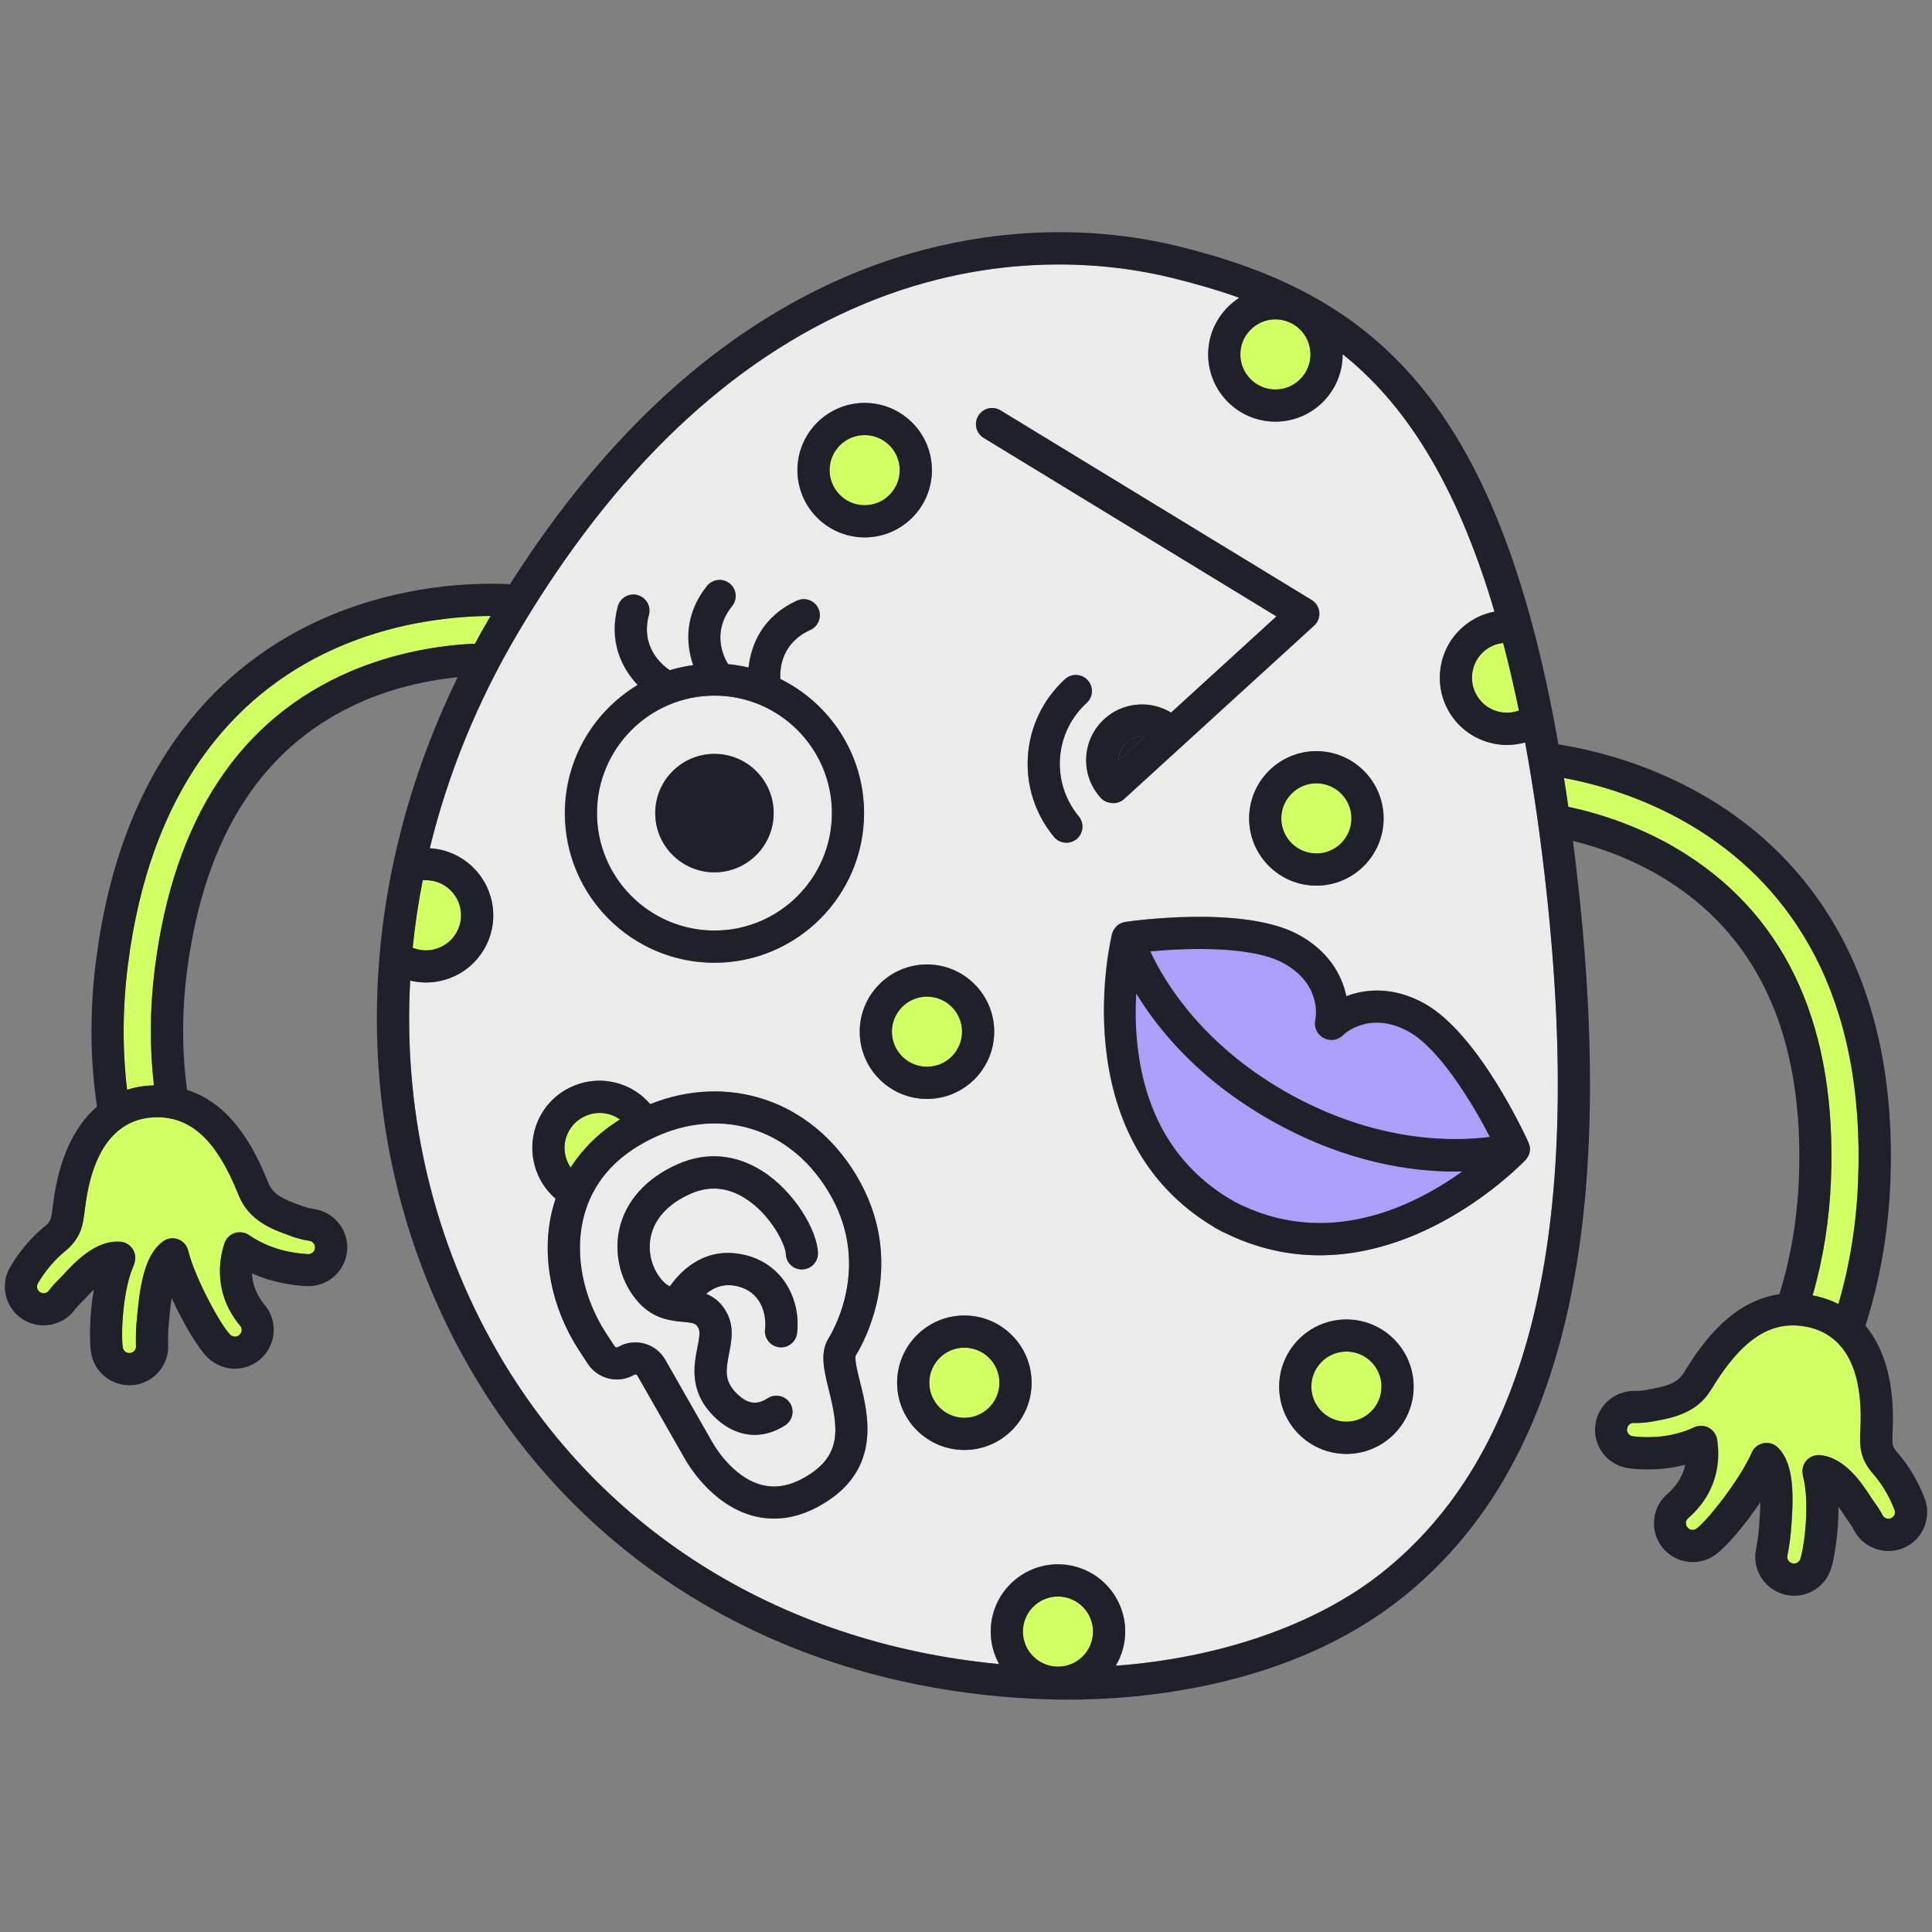
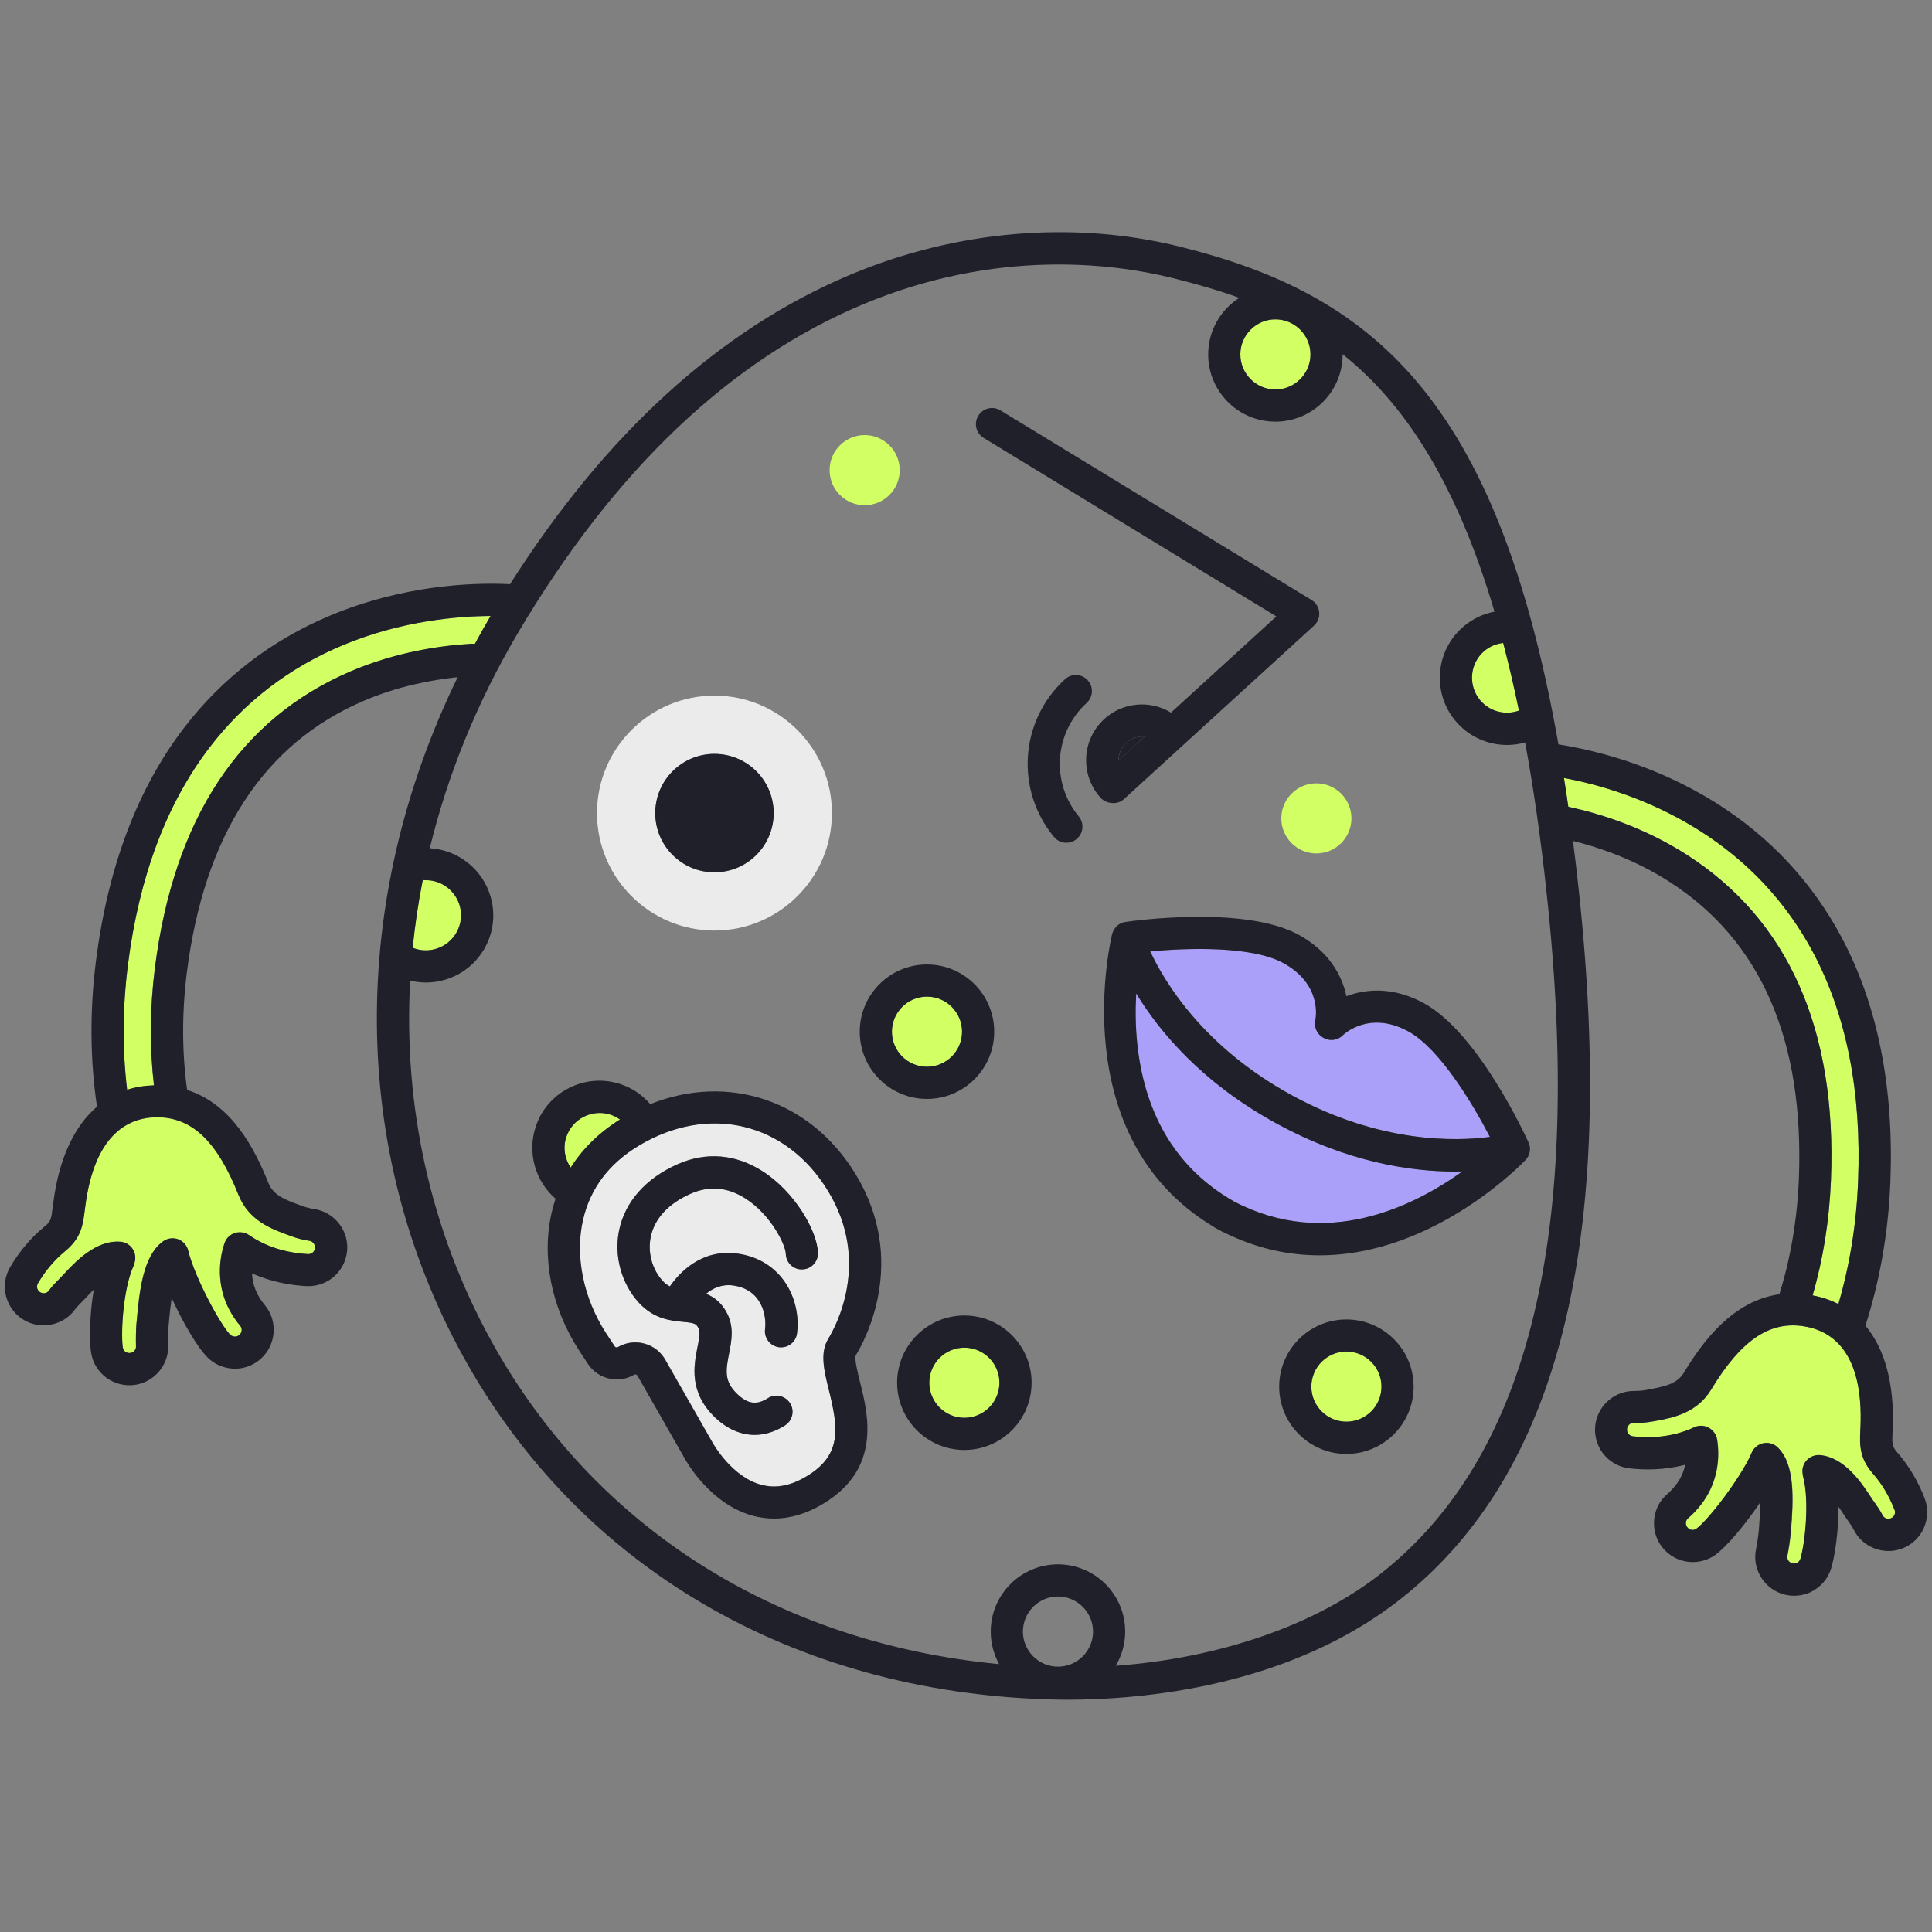
<svg xmlns="http://www.w3.org/2000/svg" version="1.1" id="Layer_1" x="0px" y="0px" viewBox="0 0 200 200" style="enable-background:new 0 0 200 200;" xml:space="preserve">
  <rect x="0" y="0" width="200" height="200" fill="#808080" stroke="none" />
  <style type="text/css">
	.st0{fill:#20202B;}
	.st1{fill:#D2FF64;}
	.st2{fill:#AAA0FA;}
	.st3{fill:#EBEBEB;}
	.st4{fill:#64E132;}
	.st5{fill:none;stroke:#1D1D1D;stroke-width:0.476;stroke-linecap:round;stroke-linejoin:round;stroke-miterlimit:10;}
	.st6{fill:none;stroke:#1D1F1D;stroke-width:4;stroke-linecap:round;stroke-linejoin:round;stroke-miterlimit:10;}
	.st7{fill:none;stroke:#1D1D1D;stroke-width:0.398;stroke-linecap:round;stroke-linejoin:round;stroke-miterlimit:10;}
	.st8{fill:none;stroke:#1D1D1D;stroke-width:4;stroke-linecap:round;stroke-linejoin:round;stroke-miterlimit:10;}
	.st9{fill:#FFFFFF;stroke:#1D1E1D;stroke-width:4;stroke-linecap:round;stroke-linejoin:round;stroke-miterlimit:10;}
	.st10{fill:none;stroke:#1D1E1D;stroke-width:4;stroke-linecap:round;stroke-linejoin:round;stroke-miterlimit:10;}
	
		.st11{clip-path:url(#SVGID_00000053531270753765678010000007378708633396778936_);fill:#FFFFFF;stroke:#20202B;stroke-width:4;stroke-linecap:round;stroke-linejoin:round;stroke-miterlimit:10;}
	.st12{fill:#FFFFFF;}
	.st13{fill:none;stroke:#191919;stroke-width:4;stroke-linecap:round;stroke-linejoin:round;stroke-miterlimit:10;}
	.st14{fill:none;stroke:#20202B;stroke-width:4;stroke-linecap:round;stroke-linejoin:round;stroke-miterlimit:10;}
	.st15{fill:#1F201E;stroke:#1D1D1D;stroke-width:4;stroke-linecap:round;stroke-linejoin:round;stroke-miterlimit:10;}
	.st16{fill:none;stroke:#20202B;stroke-width:4;stroke-miterlimit:10;}
	.st17{fill:none;stroke:#1D1D1D;stroke-width:4;stroke-miterlimit:10;}
	.st18{fill:#1F201E;}
	.st19{fill:#20202B;stroke:#1D1F1D;stroke-width:4;stroke-linecap:round;stroke-linejoin:round;stroke-miterlimit:10;}
	.st20{fill:none;stroke:#1D1D1D;stroke-width:4.428;stroke-linecap:round;stroke-linejoin:round;stroke-miterlimit:10;}
	.st21{fill:#1D1D1D;}
	.st22{fill:none;}
	.st23{fill:none;stroke:#1D1D1D;stroke-width:4.011;stroke-linecap:round;stroke-linejoin:round;stroke-miterlimit:10;}
	.st24{fill:#1D1D1D;stroke:#1D1D1D;stroke-width:4;stroke-linecap:round;stroke-linejoin:round;stroke-miterlimit:10;}
</style>
  <g>
    <g>
      <path class="st3" d="M73.96,96.33c6.7,0,12.16-5.45,12.16-12.16c0-6.7-5.45-12.16-12.16-12.16c-6.7,0-12.16,5.45-12.16,12.16    C61.8,90.88,67.26,96.33,73.96,96.33z M73.96,78.05c3.38,0,6.13,2.75,6.13,6.13c0,3.38-2.75,6.13-6.13,6.13    c-3.38,0-6.13-2.75-6.13-6.13C67.84,80.8,70.58,78.05,73.96,78.05z" />
      <path class="st0" d="M118.49,76.27c-0.05,0-0.09-0.02-0.14-0.02c-0.65-0.02-1.28,0.2-1.76,0.64c-0.48,0.44-0.76,1.04-0.79,1.69    c0,0.05,0.01,0.09,0.01,0.14L118.49,76.27z" />
      <path class="st3" d="M66.09,118.61c-3.06,1.85-4.99,4.43-5.73,7.65c-0.86,3.72,0.03,8.1,2.37,11.72l0.92,1.4    c0.06,0.09,0.2,0.13,0.32,0.06c0.84-0.49,1.82-0.62,2.76-0.36c0.94,0.26,1.71,0.87,2.18,1.73l4.87,8.54    c0.01,0.01,0.01,0.02,0.02,0.03c0.03,0.06,1.94,3.49,5,4.31c1.51,0.41,3.07,0.12,4.74-0.9c3.63-2.19,3.25-4.96,2.27-8.92    c-0.49-1.97-0.95-3.83-0.06-5.29c0.78-1.27,4.43-7.98,0-15.3C81.42,116.15,73.34,114.23,66.09,118.61z M83.05,131.4    c-0.94,0.04-1.68-0.7-1.71-1.62c-0.02-0.91-1.53-4.05-4.21-5.74c-1.83-1.16-3.72-1.32-5.63-0.48c-2.31,1.02-3.75,2.56-4.14,4.45    c-0.34,1.63,0.13,3.38,1.23,4.58c0.24,0.27,0.49,0.45,0.75,0.57c1-1.44,3.28-3.89,6.95-3.4c4.62,0.61,6.65,4.7,6.21,8.25    c-0.1,0.84-0.82,1.46-1.65,1.46c-0.07,0-0.14,0-0.21-0.01c-0.91-0.11-1.56-0.94-1.45-1.86c0.17-1.39-0.31-4.14-3.34-4.54    c-1.16-0.15-2.09,0.3-2.77,0.87c0.82,0.33,1.64,0.93,2.22,2.1c0.69,1.41,0.41,2.84,0.16,4.1c-0.36,1.81-0.49,2.89,0.87,4.19    c1.07,1.02,2.01,1.14,3.14,0.42c0.77-0.5,1.8-0.27,2.3,0.5c0.5,0.77,0.28,1.8-0.5,2.3c-1.03,0.66-2.1,0.99-3.15,0.99    c-1.43,0-2.83-0.6-4.09-1.79c-2.76-2.62-2.21-5.41-1.84-7.25c0.16-0.82,0.31-1.59,0.12-1.98c-0.24-0.49-0.41-0.56-1.61-0.68    c-1.27-0.12-3.01-0.29-4.58-1.99c-1.81-1.98-2.59-4.86-2.03-7.52c0.62-2.94,2.77-5.36,6.06-6.81c2.94-1.3,5.97-1.05,8.75,0.71    c3.31,2.1,5.69,6.15,5.75,8.47C84.69,130.61,83.97,131.38,83.05,131.4z" />
      <path class="st1" d="M49.15,66.66c0.51-0.95,1.04-1.89,1.59-2.82c0.01-0.02,0.03-0.05,0.04-0.07c-3.29,0.02-9.19,0.46-15.33,3.04    c-5.54,2.32-10.17,5.88-13.77,10.58c-4.46,5.83-7.3,13.41-8.45,22.53c-0.55,4.4-0.58,8.72-0.08,12.9c0.87-0.28,1.8-0.43,2.78-0.46    c-0.46-3.91-0.43-7.96,0.09-12.09c1.96-15.49,8.78-25.85,20.28-30.77c4.78-2.05,9.45-2.68,12.52-2.85    C48.94,66.64,49.04,66.65,49.15,66.66z" />
      <path class="st1" d="M189.54,122.15c-0.16,4.15-0.8,8.16-1.9,11.94c0.97,0.19,1.86,0.49,2.67,0.9c1.18-4.03,1.87-8.3,2.04-12.73    c0.36-9.19-1.2-17.14-4.63-23.62c-2.77-5.22-6.76-9.5-11.84-12.7c-5.23-3.29-10.47-4.76-13.98-5.41c0.15,0.98,0.3,1.97,0.45,2.98    c3.3,0.71,7.82,2.12,12.24,4.95C185.13,95.22,190.16,106.55,189.54,122.15z" />
      <path class="st1" d="M32.04,128.45c-0.62-0.09-1.25-0.25-1.88-0.48l-0.13-0.05c-1.9-0.69-4.26-1.54-5.34-4.24    c-2.17-5.43-4.7-7.9-8.22-8.01c-2.95-0.07-6.7,1.47-7.67,9.38l-0.03,0.21c-0.19,1.56-0.35,2.9-2.05,4.29    c-1.09,0.89-2.03,2-2.8,3.31c-0.13,0.22-0.1,0.43-0.07,0.53c0.03,0.11,0.12,0.3,0.34,0.42c0.3,0.16,0.67,0.08,0.86-0.19    c0.32-0.44,0.67-0.8,0.98-1.11c0.1-0.1,0.2-0.2,0.29-0.3l0.22-0.23c1.17-1.27,3.34-3.63,5.92-3.42c0.92,0.07,1.6,0.87,1.53,1.79    c-0.01,0.12-0.03,0.23-0.06,0.34c-0.02,0.13-0.06,0.25-0.12,0.38c-1.07,2.37-1.33,6.79-1.11,8.42c0.03,0.25,0.19,0.4,0.27,0.46    c0.09,0.07,0.28,0.17,0.53,0.12c0.33-0.06,0.58-0.35,0.57-0.66c-0.02-0.61-0.01-1.63,0.04-2.29l0.02-0.19    c0.28-3.42,0.72-6.86,2.63-8.32c0.08-0.07,0.16-0.13,0.25-0.18c0.63-0.37,1.43-0.29,1.97,0.21c0.26,0.24,0.44,0.56,0.51,0.9    c0.69,2.74,3.32,7.64,4.34,8.65c0.18,0.18,0.39,0.19,0.5,0.19c0.11,0,0.32-0.04,0.5-0.23c0.23-0.25,0.24-0.63,0.04-0.87    c-0.43-0.51-0.82-1.09-1.15-1.71c-1.08-2.04-1.26-4.54-0.49-6.85c0.17-0.53,0.6-0.93,1.13-1.08c0.48-0.13,1.01-0.05,1.41,0.23    c2.15,1.48,4.52,1.89,6.12,1.97c0.25,0.01,0.42-0.11,0.5-0.19c0.08-0.08,0.21-0.24,0.21-0.5    C32.62,128.79,32.37,128.49,32.04,128.45z" />
      <g>
        <path class="st1" d="M64.17,115.89c-0.3-0.21-0.63-0.39-0.98-0.5c-0.92-0.3-1.91-0.22-2.77,0.22c-0.86,0.44-1.51,1.19-1.81,2.11     c-0.35,1.08-0.16,2.24,0.45,3.15C60.32,118.91,62.03,117.22,64.17,115.89z" />
        <path class="st1" d="M132.64,84.72c0,2,1.63,3.63,3.63,3.63s3.63-1.63,3.63-3.63c0-2-1.63-3.63-3.63-3.63     S132.64,82.71,132.64,84.72z" />
        <circle class="st1" cx="95.96" cy="106.8" r="3.63" />
        <path class="st1" d="M139.38,139.92c-2,0-3.63,1.63-3.63,3.63c0,2,1.63,3.63,3.63,3.63c2,0,3.63-1.63,3.63-3.63     C143.01,141.54,141.38,139.92,139.38,139.92z" />
        <path class="st1" d="M99.83,139.51c-2,0-3.63,1.63-3.63,3.63c0,2,1.63,3.63,3.63,3.63c2,0,3.63-1.63,3.63-3.63     C103.46,141.14,101.83,139.51,99.83,139.51z" />
        <path class="st1" d="M132.03,40.32c2,0,3.63-1.63,3.63-3.63s-1.63-3.63-3.63-3.63s-3.63,1.63-3.63,3.63     S130.03,40.32,132.03,40.32z" />
        <path class="st1" d="M42.71,98.11c0.01,0.01,0.03,0.01,0.04,0.01c0.76,0.3,1.58,0.34,2.37,0.1c0.93-0.28,1.7-0.9,2.16-1.75     c0.46-0.85,0.56-1.83,0.29-2.76c-0.46-1.54-1.88-2.6-3.48-2.6c-0.03,0-0.06,0-0.09,0c-0.09,0-0.17-0.01-0.25-0.03     C43.29,93.43,42.95,95.77,42.71,98.11z" />
        <path class="st1" d="M153.23,72.49c0.98,1.17,2.6,1.58,4.01,1.07c-0.51-2.47-1.05-4.8-1.63-7c-0.71,0.08-1.38,0.35-1.94,0.82     C152.14,68.67,151.94,70.96,153.23,72.49z" />
-         <path class="st1" d="M109.52,165.27c-2,0-3.63,1.63-3.63,3.63c0,2,1.63,3.63,3.63,3.63c2,0,3.63-1.63,3.63-3.63     C113.15,166.9,111.52,165.27,109.52,165.27z" />
        <path class="st1" d="M89.51,52.3c2,0,3.63-1.63,3.63-3.63s-1.63-3.63-3.63-3.63c-2,0-3.63,1.63-3.63,3.63S87.51,52.3,89.51,52.3z     " />
      </g>
      <path class="st1" d="M196.13,156.29c-0.55-1.41-1.29-2.67-2.22-3.72c-1.44-1.65-1.38-3-1.31-4.57l0.01-0.21    c0.34-7.96-3.09-10.11-6.02-10.51c-3.48-0.48-6.39,1.54-9.42,6.55c-1.51,2.49-3.98,2.94-5.97,3.31l-0.13,0.02    c-0.65,0.12-1.31,0.17-1.93,0.16c-0.35-0.05-0.63,0.24-0.69,0.57c-0.04,0.25,0.06,0.44,0.13,0.53c0.07,0.09,0.21,0.24,0.46,0.27    c1.59,0.19,3.99,0.18,6.36-0.93c0.45-0.21,0.96-0.21,1.41,0c0.5,0.23,0.87,0.71,0.96,1.26c0.38,2.44-0.19,4.81-1.61,6.67    c-0.43,0.56-0.9,1.07-1.41,1.5c-0.24,0.21-0.29,0.58-0.1,0.87c0.14,0.22,0.34,0.29,0.45,0.31c0.11,0.02,0.32,0.04,0.52-0.11    c1.16-0.82,4.54-5.18,5.69-7.77c0.12-0.35,0.36-0.66,0.69-0.86c0.62-0.38,1.42-0.33,1.97,0.14c0.06,0.05,0.12,0.11,0.17,0.17    c1.68,1.74,1.55,5.24,1.26,8.68l-0.02,0.19c-0.05,0.66-0.21,1.67-0.34,2.26c-0.06,0.31,0.13,0.63,0.45,0.75    c0.24,0.09,0.45,0.02,0.55-0.03c0.1-0.05,0.27-0.17,0.35-0.41c0.48-1.57,0.95-5.98,0.29-8.49c-0.03-0.13-0.05-0.26-0.06-0.39    c-0.01-0.11-0.02-0.23-0.01-0.35c0.08-0.92,0.9-1.58,1.81-1.51c2.57,0.23,4.33,2.91,5.27,4.35l0.18,0.27    c0.08,0.11,0.15,0.23,0.24,0.34c0.25,0.36,0.54,0.77,0.79,1.26c0.15,0.29,0.5,0.43,0.82,0.33c0.25-0.08,0.36-0.26,0.41-0.36    C196.15,156.72,196.22,156.52,196.13,156.29z" />
      <path class="st2" d="M132.16,116.31c-7.77-4.24-12.16-9.58-14.54-13.47c-0.09,1.6-0.09,3.45,0.13,5.4    c0.83,7.41,4.2,12.84,10.02,16.15c9.55,4.99,18.57,0.5,23.6-3.12c-0.25,0.01-0.5,0.01-0.76,0.01    C146.06,121.28,139.51,120.33,132.16,116.31z" />
-       <path class="st3" d="M157.88,76.85c-0.61,0.17-1.24,0.26-1.86,0.26c-2.01,0-3.99-0.87-5.34-2.48c-2.47-2.94-2.09-7.34,0.85-9.81    c0.93-0.78,2.01-1.29,3.18-1.51c-4.05-13.72-9.5-21.7-15.72-26.65c0,0.01,0,0.02,0,0.02c0,3.84-3.12,6.96-6.96,6.96    c-3.84,0-6.96-3.12-6.96-6.96c0-2.46,1.29-4.62,3.22-5.86c-2.28-0.82-4.61-1.48-6.96-2.06c-5.98-1.48-18.08-3.1-31.98,2.73    c-13.78,5.77-25.8,17.22-35.74,34.03c-4.24,7.16-7.27,14.67-9.12,22.28c2.9,0.16,5.44,2.14,6.28,4.96    c0.53,1.78,0.33,3.66-0.55,5.3c-0.89,1.64-2.36,2.83-4.14,3.35c-0.64,0.19-1.31,0.29-1.98,0.29c-0.55,0-1.1-0.07-1.64-0.2    c-0.7,13,2.08,25.85,8.41,37.33c10.63,19.26,29.6,31.24,52.56,33.43c-0.55-1-0.87-2.15-0.87-3.37c0-3.84,3.12-6.96,6.96-6.96    s6.96,3.12,6.96,6.96c0,1.29-0.36,2.5-0.98,3.54c10.75-0.79,20.7-4.21,27.48-9.57c15.35-12.14,20.95-35.2,17.13-70.49    C159.49,86.69,158.74,81.53,157.88,76.85z M143.23,84.72c0,3.84-3.12,6.96-6.96,6.96c-3.84,0-6.96-3.12-6.96-6.96    c0-3.84,3.12-6.96,6.96-6.96C140.11,77.76,143.23,80.88,143.23,84.72z M89.51,41.71c3.84,0,6.96,3.12,6.96,6.96    c0,3.84-3.12,6.96-6.96,6.96c-3.84,0-6.96-3.12-6.96-6.96C82.55,44.83,85.67,41.71,89.51,41.71z M102.92,106.8    c0,3.84-3.12,6.96-6.96,6.96S89,110.64,89,106.8s3.12-6.96,6.96-6.96S102.92,102.96,102.92,106.8z M66,70.91    c-1.63-1.71-3.03-4.48-2.06-8.12c0.24-0.89,1.15-1.42,2.04-1.18c0.89,0.24,1.42,1.15,1.18,2.04c-0.88,3.32,1.29,5.16,2.16,5.74    c0.78-0.25,1.6-0.41,2.43-0.53c-0.78-2.22-0.92-5.29,1.43-8.2c0.58-0.72,1.62-0.83,2.34-0.25c0.72,0.58,0.83,1.62,0.25,2.34    c-2.06,2.57-1,5.03-0.42,6.01c0.73,0.07,1.43,0.19,2.13,0.35c0.25-2.38,1.48-5.34,5.03-6.93c0.84-0.38,1.82,0,2.2,0.84    c0.38,0.84,0,1.82-0.84,2.2c-2.92,1.31-3.17,3.88-3.11,5.07c5.13,2.53,8.67,7.79,8.67,13.89c0,8.54-6.95,15.49-15.49,15.49    s-15.49-6.95-15.49-15.49C58.47,78.54,61.5,73.62,66,70.91z M89.04,143.08c0.83,3.34,2.23,8.94-3.77,12.57    c-1.71,1.04-3.43,1.56-5.13,1.56c-0.75,0-1.49-0.1-2.23-0.3c-4.34-1.19-6.81-5.52-7.02-5.92l-4.88-8.55    c-0.05-0.1-0.12-0.13-0.16-0.14c-0.05-0.01-0.11-0.02-0.19,0.02c-1.63,0.95-3.72,0.47-4.77-1.09l-0.94-1.43    c-2.87-4.43-3.9-9.64-2.83-14.28c0.11-0.48,0.25-0.95,0.4-1.42c-2.09-1.81-2.94-4.74-2.07-7.41c0.58-1.77,1.8-3.21,3.46-4.05    c1.66-0.84,3.54-0.99,5.31-0.41c1.22,0.4,2.27,1.12,3.1,2.08c8.02-3.22,16.6-0.45,21.28,7.28c5.42,8.96,0.95,17.2-0.01,18.76    C88.44,140.7,88.8,142.13,89.04,143.08z M99.83,150.1c-3.84,0-6.96-3.12-6.96-6.96c0-3.84,3.12-6.96,6.96-6.96    c3.84,0,6.96,3.12,6.96,6.96C106.79,146.98,103.67,150.1,99.83,150.1z M111.45,86.85c-0.31,0.26-0.69,0.38-1.06,0.38    c-0.48,0-0.95-0.2-1.28-0.6c-4.04-4.88-3.54-12.05,1.14-16.33c0.68-0.62,1.73-0.57,2.35,0.11c0.62,0.68,0.57,1.73-0.11,2.35    c-3.37,3.07-3.73,8.23-0.82,11.74C112.26,85.22,112.16,86.27,111.45,86.85z M112.47,78.43c0.07-1.54,0.74-2.96,1.88-4    c1.14-1.04,2.61-1.57,4.16-1.5c0.99,0.04,1.92,0.34,2.74,0.84l10.91-9.96l-30.31-18.48c-0.79-0.48-1.03-1.5-0.55-2.29    c0.48-0.79,1.5-1.04,2.29-0.56l32.21,19.63c0.45,0.27,0.74,0.74,0.79,1.26c0.05,0.52-0.15,1.04-0.53,1.39L116.38,82.7    c-0.32,0.29-0.72,0.44-1.12,0.44c-0.12,0-0.24-0.02-0.36-0.04c-0.35-0.06-0.67-0.23-0.93-0.51    C112.93,81.45,112.4,79.97,112.47,78.43z M139.38,150.51c-3.84,0-6.96-3.12-6.96-6.96c0-3.84,3.12-6.96,6.96-6.96    c3.84,0,6.96,3.12,6.96,6.96C146.34,147.38,143.22,150.51,139.38,150.51z M158.34,119.15c-0.01,0.04-0.02,0.07-0.02,0.11    c-0.02,0.11-0.06,0.22-0.1,0.32c-0.01,0.03-0.02,0.06-0.04,0.09c-0.06,0.13-0.14,0.24-0.24,0.35c-0.01,0.01-0.01,0.02-0.02,0.03    c-0.12,0.13-9.35,9.89-21.34,9.89c-3.13,0-6.45-0.67-9.84-2.34c-0.08-0.03-0.16-0.06-0.24-0.11l0,0c0,0,0,0-0.01,0l-0.64-0.35    c-0.01,0-0.02-0.01-0.03-0.01c-0.08-0.04-0.16-0.09-0.23-0.15c-15.66-9.41-10.54-30.1-10.49-30.31c0-0.01,0.01-0.02,0.01-0.03    c0.04-0.14,0.09-0.27,0.17-0.4c0.01-0.02,0.03-0.04,0.05-0.07c0.07-0.1,0.15-0.2,0.23-0.28c0.02-0.02,0.04-0.04,0.06-0.06    c0.11-0.09,0.22-0.17,0.35-0.24c0.03-0.01,0.05-0.02,0.08-0.03c0.07-0.03,0.13-0.06,0.2-0.08c0.05-0.01,0.1-0.02,0.15-0.03    c0.02,0,0.04-0.02,0.06-0.02c0.5-0.07,12.28-1.77,17.95,1.33c3.15,1.72,4.49,4.22,4.94,6.36c2.04-0.78,4.87-1,8.02,0.72    c5.67,3.1,10.61,13.93,10.82,14.39c0.01,0.03,0.01,0.06,0.02,0.08c0.02,0.04,0.04,0.08,0.05,0.13c0.02,0.06,0.02,0.12,0.03,0.17    c0.01,0.04,0.02,0.08,0.02,0.12C158.36,118.88,158.36,119.02,158.34,119.15z" />
      <path class="st2" d="M145.8,106.77c-4.1-2.24-6.74,0.37-6.77,0.39c-0.54,0.55-1.37,0.64-2.01,0.28c-0.65-0.34-1.02-1.08-0.85-1.83    c0.08-0.39,0.63-3.76-3.32-5.92c-3.21-1.75-9.81-1.58-13.76-1.2c1.5,3.21,5.53,9.91,14.67,14.9c9.14,4.99,16.97,4.77,20.49,4.3    C152.42,114.17,149.01,108.52,145.8,106.77z" />
    </g>
    <g>
      <path class="st0" d="M89,106.8c0,3.84,3.12,6.96,6.96,6.96s6.96-3.12,6.96-6.96s-3.12-6.96-6.96-6.96S89,102.96,89,106.8z     M99.59,106.8c0,2-1.63,3.63-3.63,3.63c-2,0-3.63-1.63-3.63-3.63c0-2,1.63-3.63,3.63-3.63C97.97,103.17,99.59,104.8,99.59,106.8z" />
-       <path class="st0" d="M129.31,84.72c0,3.84,3.12,6.96,6.96,6.96c3.84,0,6.96-3.12,6.96-6.96c0-3.84-3.12-6.96-6.96-6.96    C132.43,77.76,129.31,80.88,129.31,84.72z M139.9,84.72c0,2-1.63,3.63-3.63,3.63s-3.63-1.63-3.63-3.63c0-2,1.63-3.63,3.63-3.63    S139.9,82.71,139.9,84.72z" />
-       <path class="st0" d="M89.51,55.63c3.84,0,6.96-3.12,6.96-6.96c0-3.84-3.12-6.96-6.96-6.96c-3.84,0-6.96,3.12-6.96,6.96    C82.55,52.51,85.67,55.63,89.51,55.63z M89.51,45.04c2,0,3.63,1.63,3.63,3.63s-1.63,3.63-3.63,3.63c-2,0-3.63-1.63-3.63-3.63    S87.51,45.04,89.51,45.04z" />
      <path class="st0" d="M139.38,136.59c-3.84,0-6.96,3.12-6.96,6.96c0,3.84,3.12,6.96,6.96,6.96c3.84,0,6.96-3.12,6.96-6.96    C146.34,139.71,143.22,136.59,139.38,136.59z M139.38,147.17c-2,0-3.63-1.63-3.63-3.63c0-2,1.63-3.63,3.63-3.63    c2,0,3.63,1.63,3.63,3.63C143.01,145.55,141.38,147.17,139.38,147.17z" />
      <path class="st0" d="M99.83,136.18c-3.84,0-6.96,3.12-6.96,6.96c0,3.84,3.12,6.96,6.96,6.96c3.84,0,6.96-3.12,6.96-6.96    C106.79,139.3,103.67,136.18,99.83,136.18z M99.83,146.77c-2,0-3.63-1.63-3.63-3.63c0-2,1.63-3.63,3.63-3.63    c2,0,3.63,1.63,3.63,3.63C103.46,145.14,101.83,146.77,99.83,146.77z" />
      <path class="st0" d="M158.29,118.45c-0.01-0.05-0.04-0.09-0.05-0.13c-0.01-0.03-0.01-0.06-0.02-0.08    c-0.21-0.46-5.14-11.29-10.82-14.39c-3.15-1.72-5.98-1.5-8.02-0.72c-0.45-2.14-1.79-4.64-4.94-6.36    c-5.67-3.1-17.45-1.4-17.95-1.33c-0.02,0-0.04,0.01-0.06,0.02c-0.05,0.01-0.1,0.01-0.15,0.03c-0.07,0.02-0.13,0.05-0.2,0.08    c-0.03,0.01-0.05,0.02-0.08,0.03c-0.13,0.06-0.25,0.14-0.35,0.24c-0.02,0.02-0.04,0.04-0.06,0.06c-0.09,0.08-0.17,0.18-0.23,0.28    c-0.02,0.02-0.03,0.04-0.05,0.07c-0.07,0.12-0.13,0.26-0.17,0.4c0,0.01-0.01,0.02-0.01,0.03c-0.05,0.21-5.17,20.9,10.49,30.31    c0.07,0.05,0.15,0.1,0.23,0.15c0.01,0,0.02,0.01,0.03,0.01l0.64,0.35c0,0,0,0,0.01,0l0,0c0.08,0.04,0.16,0.08,0.24,0.11    c3.39,1.68,6.71,2.34,9.84,2.34c11.99,0,21.22-9.77,21.34-9.89c0.01-0.01,0.01-0.02,0.02-0.03c0.09-0.11,0.17-0.22,0.24-0.35    c0.02-0.03,0.03-0.06,0.04-0.09c0.05-0.1,0.08-0.21,0.1-0.32c0.01-0.04,0.02-0.07,0.02-0.11c0.02-0.13,0.02-0.27,0.01-0.4    c0-0.04-0.02-0.08-0.02-0.12C158.31,118.56,158.3,118.5,158.29,118.45z M132.84,99.69c3.95,2.16,3.4,5.53,3.32,5.92    c-0.16,0.75,0.21,1.49,0.85,1.83c0.64,0.37,1.47,0.27,2.01-0.28c0.03-0.03,2.67-2.63,6.77-0.39c3.21,1.76,6.62,7.4,8.44,10.92    c-3.51,0.47-11.35,0.69-20.49-4.3c-9.14-4.99-13.18-11.69-14.67-14.9C123.03,98.11,129.62,97.93,132.84,99.69z M127.77,124.39    c-5.82-3.31-9.19-8.74-10.02-16.15c-0.22-1.96-0.22-3.8-0.13-5.4c2.37,3.9,6.77,9.23,14.54,13.47c7.35,4.02,13.9,4.97,18.46,4.97    c0.26,0,0.51,0,0.76-0.01C146.34,124.89,137.31,129.38,127.77,124.39z" />
      <path class="st0" d="M88.59,121.58c-4.68-7.73-13.25-10.5-21.28-7.28c-0.82-0.96-1.87-1.68-3.1-2.08    c-1.77-0.58-3.65-0.43-5.31,0.41c-1.66,0.84-2.89,2.28-3.46,4.05c-0.87,2.68-0.02,5.61,2.07,7.41c-0.15,0.46-0.29,0.93-0.4,1.42    c-1.07,4.65-0.04,9.85,2.83,14.28l0.94,1.43c1.05,1.56,3.15,2.04,4.77,1.09c0.07-0.04,0.14-0.04,0.19-0.02    c0.04,0.01,0.11,0.04,0.16,0.14l4.88,8.55c0.22,0.4,2.68,4.73,7.02,5.92c0.74,0.2,1.48,0.3,2.23,0.3c1.7,0,3.42-0.52,5.13-1.56    c6-3.63,4.61-9.23,3.77-12.57c-0.24-0.95-0.59-2.38-0.45-2.75C89.54,138.77,94.02,130.54,88.59,121.58z M58.62,117.72    c0.3-0.92,0.94-1.67,1.81-2.11c0.86-0.44,1.85-0.52,2.77-0.22c0.36,0.12,0.69,0.29,0.98,0.5c-2.14,1.33-3.86,3.02-5.1,4.98    C58.46,119.96,58.26,118.8,58.62,117.72z M85.74,138.6c-0.89,1.46-0.43,3.32,0.06,5.29c0.99,3.96,1.36,6.72-2.27,8.92    c-1.67,1.01-3.22,1.31-4.74,0.9c-3.05-0.82-4.96-4.25-5-4.31c-0.01-0.01-0.01-0.02-0.02-0.03l-4.87-8.54    c-0.47-0.85-1.24-1.47-2.18-1.73c-0.94-0.26-1.92-0.13-2.76,0.36c-0.11,0.07-0.25,0.03-0.32-0.06l-0.92-1.4    c-2.34-3.62-3.23-8-2.37-11.72c0.74-3.23,2.67-5.8,5.73-7.65c7.25-4.38,15.33-2.46,19.65,4.69    C90.17,130.61,86.52,137.33,85.74,138.6z" />
      <path class="st0" d="M78.91,121.23c-2.78-1.76-5.81-2.01-8.75-0.71c-3.29,1.45-5.44,3.87-6.06,6.81    c-0.56,2.66,0.22,5.54,2.03,7.52c1.56,1.7,3.3,1.87,4.58,1.99c1.2,0.11,1.37,0.18,1.61,0.68c0.2,0.4,0.04,1.17-0.12,1.98    c-0.36,1.84-0.91,4.63,1.84,7.25c1.25,1.19,2.66,1.79,4.09,1.79c1.05,0,2.12-0.33,3.15-0.99c0.77-0.5,1-1.53,0.5-2.3    c-0.5-0.77-1.53-1-2.3-0.5c-1.13,0.73-2.07,0.6-3.14-0.42c-1.36-1.3-1.23-2.38-0.87-4.19c0.25-1.26,0.53-2.69-0.16-4.1    c-0.58-1.18-1.39-1.78-2.22-2.1c0.68-0.57,1.61-1.02,2.77-0.87c3.04,0.4,3.52,3.14,3.34,4.54c-0.11,0.91,0.54,1.74,1.45,1.86    c0.07,0.01,0.14,0.01,0.21,0.01c0.83,0,1.55-0.62,1.65-1.46c0.44-3.54-1.59-7.64-6.21-8.25c-3.67-0.49-5.95,1.96-6.95,3.4    c-0.27-0.13-0.51-0.31-0.75-0.57c-1.1-1.2-1.57-2.95-1.23-4.58c0.4-1.89,1.83-3.43,4.14-4.45c1.91-0.84,3.8-0.68,5.63,0.48    c2.68,1.69,4.18,4.83,4.21,5.74c0.02,0.92,0.77,1.66,1.71,1.62c0.92-0.02,1.64-0.79,1.62-1.71    C84.6,127.37,82.22,123.32,78.91,121.23z" />
      <circle class="st0" cx="73.96" cy="84.17" r="6.13" />
-       <path class="st0" d="M73.96,99.66c8.54,0,15.49-6.95,15.49-15.49c0-6.09-3.55-11.36-8.67-13.89c-0.06-1.19,0.19-3.76,3.11-5.07    c0.84-0.38,1.21-1.36,0.84-2.2c-0.38-0.84-1.36-1.22-2.2-0.84c-3.55,1.59-4.78,4.55-5.03,6.93c-0.69-0.16-1.4-0.29-2.13-0.35    c-0.59-0.98-1.64-3.45,0.42-6.01c0.58-0.72,0.46-1.77-0.25-2.34c-0.72-0.58-1.76-0.46-2.34,0.25c-2.34,2.91-2.2,5.99-1.43,8.2    c-0.83,0.12-1.65,0.29-2.43,0.53c-0.87-0.59-3.05-2.43-2.16-5.74c0.24-0.89-0.29-1.8-1.18-2.04c-0.89-0.24-1.8,0.29-2.04,1.18    c-0.97,3.64,0.43,6.41,2.06,8.12c-4.5,2.71-7.53,7.63-7.53,13.26C58.47,92.71,65.42,99.66,73.96,99.66z M73.96,72.01    c6.7,0,12.16,5.45,12.16,12.16c0,6.7-5.45,12.16-12.16,12.16c-6.7,0-12.16-5.45-12.16-12.16C61.8,77.47,67.26,72.01,73.96,72.01z" />
      <path class="st0" d="M115.26,83.14c0.4,0,0.8-0.14,1.12-0.44l19.65-17.94c0.39-0.35,0.59-0.87,0.53-1.39    c-0.05-0.52-0.34-0.99-0.79-1.26l-32.21-19.63c-0.79-0.48-1.81-0.23-2.29,0.56c-0.48,0.79-0.23,1.81,0.55,2.29l30.31,18.48    l-10.91,9.96c-0.82-0.5-1.75-0.79-2.74-0.84c-1.55-0.06-3.02,0.46-4.16,1.5c-1.14,1.04-1.81,2.46-1.88,4    c-0.07,1.54,0.46,3.02,1.5,4.16c0.25,0.28,0.58,0.45,0.93,0.51C115.02,83.12,115.14,83.14,115.26,83.14z M116.59,76.89    c0.48-0.44,1.11-0.66,1.76-0.64c0.05,0,0.09,0.02,0.14,0.02l-2.69,2.45c0-0.05-0.01-0.09-0.01-0.14    C115.82,77.93,116.11,77.33,116.59,76.89z" />
      <path class="st0" d="M112.49,72.77c0.68-0.62,0.73-1.67,0.11-2.35c-0.62-0.68-1.67-0.73-2.35-0.11    c-4.68,4.28-5.18,11.45-1.14,16.33c0.33,0.4,0.8,0.6,1.28,0.6c0.37,0,0.75-0.13,1.06-0.38c0.71-0.59,0.81-1.64,0.22-2.35    C108.77,81,109.13,75.84,112.49,72.77z" />
      <path class="st0" d="M199.23,155.08c-0.69-1.78-1.64-3.37-2.82-4.72c-0.54-0.62-0.55-0.82-0.49-2.22l0.01-0.21    c0.2-4.63-0.8-8.28-2.82-10.7c1.5-4.67,2.37-9.66,2.58-14.83c0.39-9.79-1.3-18.3-5.02-25.31c-3.05-5.74-7.42-10.44-13.01-13.96    c-6.29-3.96-12.6-5.48-16.33-6.07c-6.37-36.14-19.51-46.65-39.2-51.53c-11.01-2.73-23.11-1.7-34.06,2.89    C74.55,34.09,62.7,44.87,52.78,60.5c-0.1-0.02-0.19-0.04-0.3-0.04c-3.57-0.15-10.71,0.08-18.32,3.27    C28.09,66.28,23,70.19,19.04,75.36c-4.82,6.3-7.88,14.42-9.11,24.14c-0.65,5.14-0.61,10.21,0.11,15.06    c-2.39,2.05-3.98,5.48-4.54,10.08l-0.03,0.21c-0.17,1.4-0.21,1.59-0.85,2.11c-1.39,1.14-2.59,2.55-3.56,4.19    c-0.56,0.95-0.71,2.07-0.41,3.13c0.3,1.05,1.02,1.95,1.99,2.46c1.75,0.92,3.95,0.42,5.11-1.17c0.18-0.24,0.41-0.48,0.66-0.73    c0.12-0.12,0.23-0.24,0.35-0.36L9,134.23c0.16-0.17,0.41-0.44,0.71-0.74c-0.43,2.52-0.47,5.13-0.3,6.42    c0.14,1.1,0.72,2.06,1.61,2.72c0.69,0.5,1.53,0.77,2.38,0.77c0.24,0,0.48-0.02,0.71-0.06c1.96-0.36,3.37-2.11,3.3-4.07    c-0.02-0.55-0.01-1.44,0.03-1.89l0.02-0.19c0.09-1.14,0.2-2.06,0.31-2.82c1.17,2.55,2.68,5.14,3.73,6.17    c0.78,0.77,1.84,1.17,2.94,1.15c1.09-0.03,2.14-0.52,2.87-1.34c1.32-1.48,1.37-3.73,0.11-5.24c-0.28-0.33-0.53-0.71-0.75-1.12    c-0.35-0.67-0.55-1.4-0.58-2.17c2.1,0.94,4.14,1.24,5.65,1.32c1.09,0.05,2.17-0.35,2.96-1.1c0.79-0.76,1.25-1.82,1.25-2.91    c0-1.98-1.48-3.69-3.43-3.97c-0.4-0.06-0.81-0.17-1.23-0.31l-0.13-0.05c-1.77-0.64-2.88-1.1-3.38-2.35    c-1.43-3.58-3.8-8.16-8.41-9.62c-0.54-3.9-0.55-7.97-0.03-12.14c1.8-14.24,7.95-23.7,18.29-28.13c3.56-1.53,7.06-2.18,9.75-2.46    c-11.3,23.17-11.2,49,0.58,70.34c12.02,21.79,34.16,34.73,60.72,35.48c0.55,0.02,1.16,0.03,1.84,0.03    c7.63,0,22.92-1.28,34.53-10.47c16.32-12.91,22.33-36.94,18.37-73.46c-0.18-1.7-0.38-3.36-0.59-4.97    c2.87,0.71,6.46,1.97,9.97,4.22c9.47,6.06,13.98,16.41,13.42,30.75c-0.17,4.19-0.85,8.21-2.02,11.96    c-4.79,0.68-7.88,4.81-9.88,8.11c-0.7,1.15-1.87,1.42-3.72,1.76l-0.13,0.03c-0.43,0.08-0.86,0.11-1.26,0.11    c-1.99-0.03-3.71,1.4-4.04,3.36c-0.18,1.08,0.09,2.2,0.75,3.08c0.66,0.87,1.65,1.45,2.74,1.57c1.5,0.18,3.57,0.21,5.79-0.37    c-0.16,0.75-0.47,1.44-0.93,2.04c-0.28,0.37-0.6,0.71-0.92,0.99c-1.49,1.27-1.82,3.5-0.76,5.18c0.59,0.93,1.54,1.58,2.61,1.79    c1.07,0.21,2.2-0.02,3.09-0.65c1.2-0.85,3.12-3.15,4.69-5.47c-0.01,0.76-0.06,1.7-0.15,2.83l-0.02,0.19    c-0.04,0.45-0.17,1.32-0.28,1.87c-0.4,1.92,0.72,3.88,2.58,4.55c0.44,0.16,0.9,0.24,1.36,0.24c0.62,0,1.24-0.14,1.8-0.42    c0.98-0.49,1.72-1.37,2.04-2.41c0.38-1.24,0.77-3.82,0.76-6.38c0.25,0.34,0.45,0.65,0.58,0.85l0.19,0.29    c0.09,0.13,0.18,0.27,0.28,0.4c0.2,0.29,0.4,0.57,0.53,0.84c0.88,1.76,2.97,2.62,4.85,2c1.04-0.34,1.91-1.11,2.37-2.1    C199.58,157.25,199.63,156.1,199.23,155.08z M157.24,73.56c-1.42,0.51-3.03,0.1-4.01-1.07c-1.29-1.53-1.09-3.83,0.44-5.11    c0.56-0.47,1.22-0.74,1.94-0.82C156.18,68.76,156.73,71.09,157.24,73.56z M135.66,36.69c0,2-1.63,3.63-3.63,3.63    s-3.63-1.63-3.63-3.63s1.63-3.63,3.63-3.63S135.66,34.69,135.66,36.69z M24.68,123.68c1.08,2.7,3.44,3.56,5.34,4.24l0.13,0.05    c0.63,0.23,1.26,0.39,1.88,0.48c0.33,0.05,0.58,0.34,0.58,0.68c0,0.26-0.13,0.42-0.21,0.5c-0.08,0.07-0.25,0.2-0.5,0.19    c-1.6-0.08-3.97-0.48-6.12-1.97c-0.41-0.28-0.94-0.36-1.41-0.23c-0.53,0.15-0.96,0.55-1.13,1.08c-0.77,2.31-0.59,4.8,0.49,6.85    c0.33,0.63,0.72,1.2,1.15,1.71c0.2,0.24,0.19,0.62-0.04,0.87c-0.17,0.19-0.38,0.23-0.5,0.23c-0.11-0.01-0.32-0.02-0.5-0.19    c-1.02-1.01-3.66-5.91-4.34-8.65c-0.07-0.34-0.24-0.66-0.51-0.9c-0.54-0.5-1.34-0.58-1.97-0.21c-0.09,0.05-0.18,0.11-0.25,0.18    c-1.91,1.46-2.34,4.9-2.63,8.32l-0.02,0.19c-0.05,0.66-0.06,1.68-0.04,2.29c0.01,0.32-0.23,0.6-0.57,0.66    c-0.25,0.04-0.44-0.06-0.53-0.12c-0.09-0.06-0.24-0.21-0.27-0.46c-0.21-1.62,0.05-6.05,1.11-8.42c0.06-0.12,0.09-0.25,0.12-0.38    c0.03-0.11,0.05-0.23,0.06-0.34c0.07-0.92-0.62-1.72-1.53-1.79c-2.57-0.21-4.75,2.16-5.92,3.42l-0.22,0.23    c-0.09,0.1-0.19,0.2-0.29,0.3c-0.31,0.31-0.66,0.67-0.98,1.11c-0.19,0.27-0.56,0.35-0.86,0.19c-0.23-0.12-0.31-0.32-0.34-0.42    c-0.03-0.1-0.06-0.31,0.07-0.53c0.77-1.31,1.72-2.42,2.8-3.31c1.69-1.39,1.86-2.73,2.05-4.29l0.03-0.21    c0.97-7.9,4.72-9.44,7.67-9.38C19.98,115.77,22.51,118.24,24.68,123.68z M48.83,66.64c-3.07,0.17-7.73,0.81-12.52,2.85    c-11.5,4.92-18.33,15.28-20.28,30.77c-0.52,4.12-0.55,8.18-0.09,12.09c-0.99,0.03-1.92,0.18-2.78,0.46    c-0.5-4.17-0.48-8.5,0.08-12.9c1.15-9.13,4-16.71,8.45-22.53c3.59-4.7,8.23-8.26,13.77-10.58c6.14-2.57,12.03-3.02,15.33-3.04    c-0.01,0.02-0.03,0.05-0.04,0.07c-0.55,0.94-1.08,1.88-1.59,2.82C49.04,66.65,48.94,66.64,48.83,66.64z M44.01,91.12    c0.03,0,0.06,0,0.09,0c1.6,0,3.02,1.06,3.48,2.6c0.28,0.93,0.17,1.91-0.29,2.76c-0.46,0.85-1.23,1.47-2.16,1.75    c-0.79,0.23-1.61,0.2-2.37-0.1c-0.01-0.01-0.03-0.01-0.04-0.01c0.24-2.34,0.58-4.68,1.05-7.02    C43.84,91.11,43.92,91.12,44.01,91.12z M109.52,172.53c-2,0-3.63-1.63-3.63-3.63c0-2,1.63-3.63,3.63-3.63c2,0,3.63,1.63,3.63,3.63    C113.15,170.9,111.52,172.53,109.52,172.53z M142.98,162.87c-6.78,5.36-16.73,8.78-27.48,9.57c0.62-1.04,0.98-2.25,0.98-3.54    c0-3.84-3.12-6.96-6.96-6.96s-6.96,3.12-6.96,6.96c0,1.22,0.32,2.37,0.87,3.37c-22.96-2.19-41.93-14.17-52.56-33.43    c-6.33-11.48-9.12-24.33-8.41-37.33c0.54,0.13,1.09,0.2,1.64,0.2c0.67,0,1.34-0.1,1.98-0.29c1.78-0.53,3.25-1.72,4.14-3.35    c0.89-1.63,1.08-3.52,0.55-5.3c-0.84-2.82-3.38-4.8-6.28-4.96c1.85-7.6,4.89-15.11,9.12-22.28c9.94-16.81,21.96-28.26,35.74-34.03    c13.9-5.82,26-4.21,31.98-2.73c2.35,0.58,4.68,1.24,6.96,2.06c-1.93,1.24-3.22,3.4-3.22,5.86c0,3.84,3.12,6.96,6.96,6.96    c3.84,0,6.96-3.12,6.96-6.96c0-0.01,0-0.02,0-0.02c6.22,4.96,11.67,12.94,15.72,26.65c-1.17,0.22-2.25,0.73-3.18,1.51    c-2.94,2.47-3.32,6.87-0.85,9.81c1.35,1.61,3.33,2.48,5.34,2.48c0.62,0,1.25-0.09,1.86-0.26c0.86,4.68,1.61,9.84,2.22,15.53    C163.93,127.67,158.33,150.73,142.98,162.87z M174.59,88.47c-4.42-2.83-8.94-4.24-12.24-4.95c-0.14-1.01-0.29-2-0.45-2.98    c3.51,0.65,8.75,2.12,13.98,5.41c5.08,3.2,9.07,7.48,11.84,12.7c3.44,6.48,5,14.42,4.63,23.62c-0.17,4.43-0.86,8.7-2.04,12.73    c-0.81-0.42-1.7-0.72-2.67-0.9c1.1-3.78,1.73-7.78,1.9-11.94C190.16,106.55,185.13,95.22,174.59,88.47z M196.11,156.82    c-0.05,0.1-0.16,0.28-0.41,0.36c-0.32,0.11-0.68-0.03-0.82-0.33c-0.25-0.49-0.53-0.9-0.79-1.26c-0.08-0.11-0.16-0.23-0.24-0.34    l-0.18-0.27c-0.94-1.44-2.7-4.12-5.27-4.35c-0.91-0.07-1.72,0.59-1.81,1.51c-0.01,0.12-0.01,0.24,0.01,0.35    c0,0.13,0.02,0.26,0.06,0.39c0.66,2.51,0.19,6.92-0.29,8.49c-0.07,0.24-0.25,0.36-0.35,0.41c-0.1,0.05-0.3,0.12-0.55,0.03    c-0.32-0.11-0.51-0.44-0.45-0.75c0.12-0.6,0.28-1.61,0.34-2.26l0.02-0.19c0.29-3.44,0.42-6.94-1.26-8.68    c-0.05-0.06-0.11-0.12-0.17-0.17c-0.55-0.47-1.35-0.53-1.97-0.14c-0.32,0.2-0.57,0.51-0.69,0.86c-1.15,2.59-4.52,6.95-5.69,7.77    c-0.21,0.15-0.42,0.13-0.52,0.11c-0.11-0.02-0.31-0.09-0.45-0.31c-0.18-0.29-0.14-0.66,0.1-0.87c0.51-0.43,0.98-0.94,1.41-1.5    c1.42-1.87,1.99-4.23,1.61-6.67c-0.09-0.55-0.46-1.03-0.96-1.26c-0.45-0.21-0.97-0.21-1.41,0c-2.37,1.11-4.77,1.12-6.36,0.93    c-0.25-0.03-0.4-0.18-0.46-0.27c-0.07-0.09-0.17-0.28-0.13-0.53c0.06-0.33,0.34-0.62,0.69-0.57c0.63,0.01,1.28-0.04,1.93-0.16    l0.13-0.02c1.99-0.36,4.46-0.82,5.97-3.31c3.03-5.01,5.94-7.03,9.42-6.55c2.94,0.4,6.37,2.55,6.02,10.51l-0.01,0.21    c-0.07,1.57-0.13,2.92,1.31,4.57c0.93,1.06,1.67,2.31,2.22,3.72C196.22,156.52,196.15,156.72,196.11,156.82z" />
    </g>
  </g>
</svg>